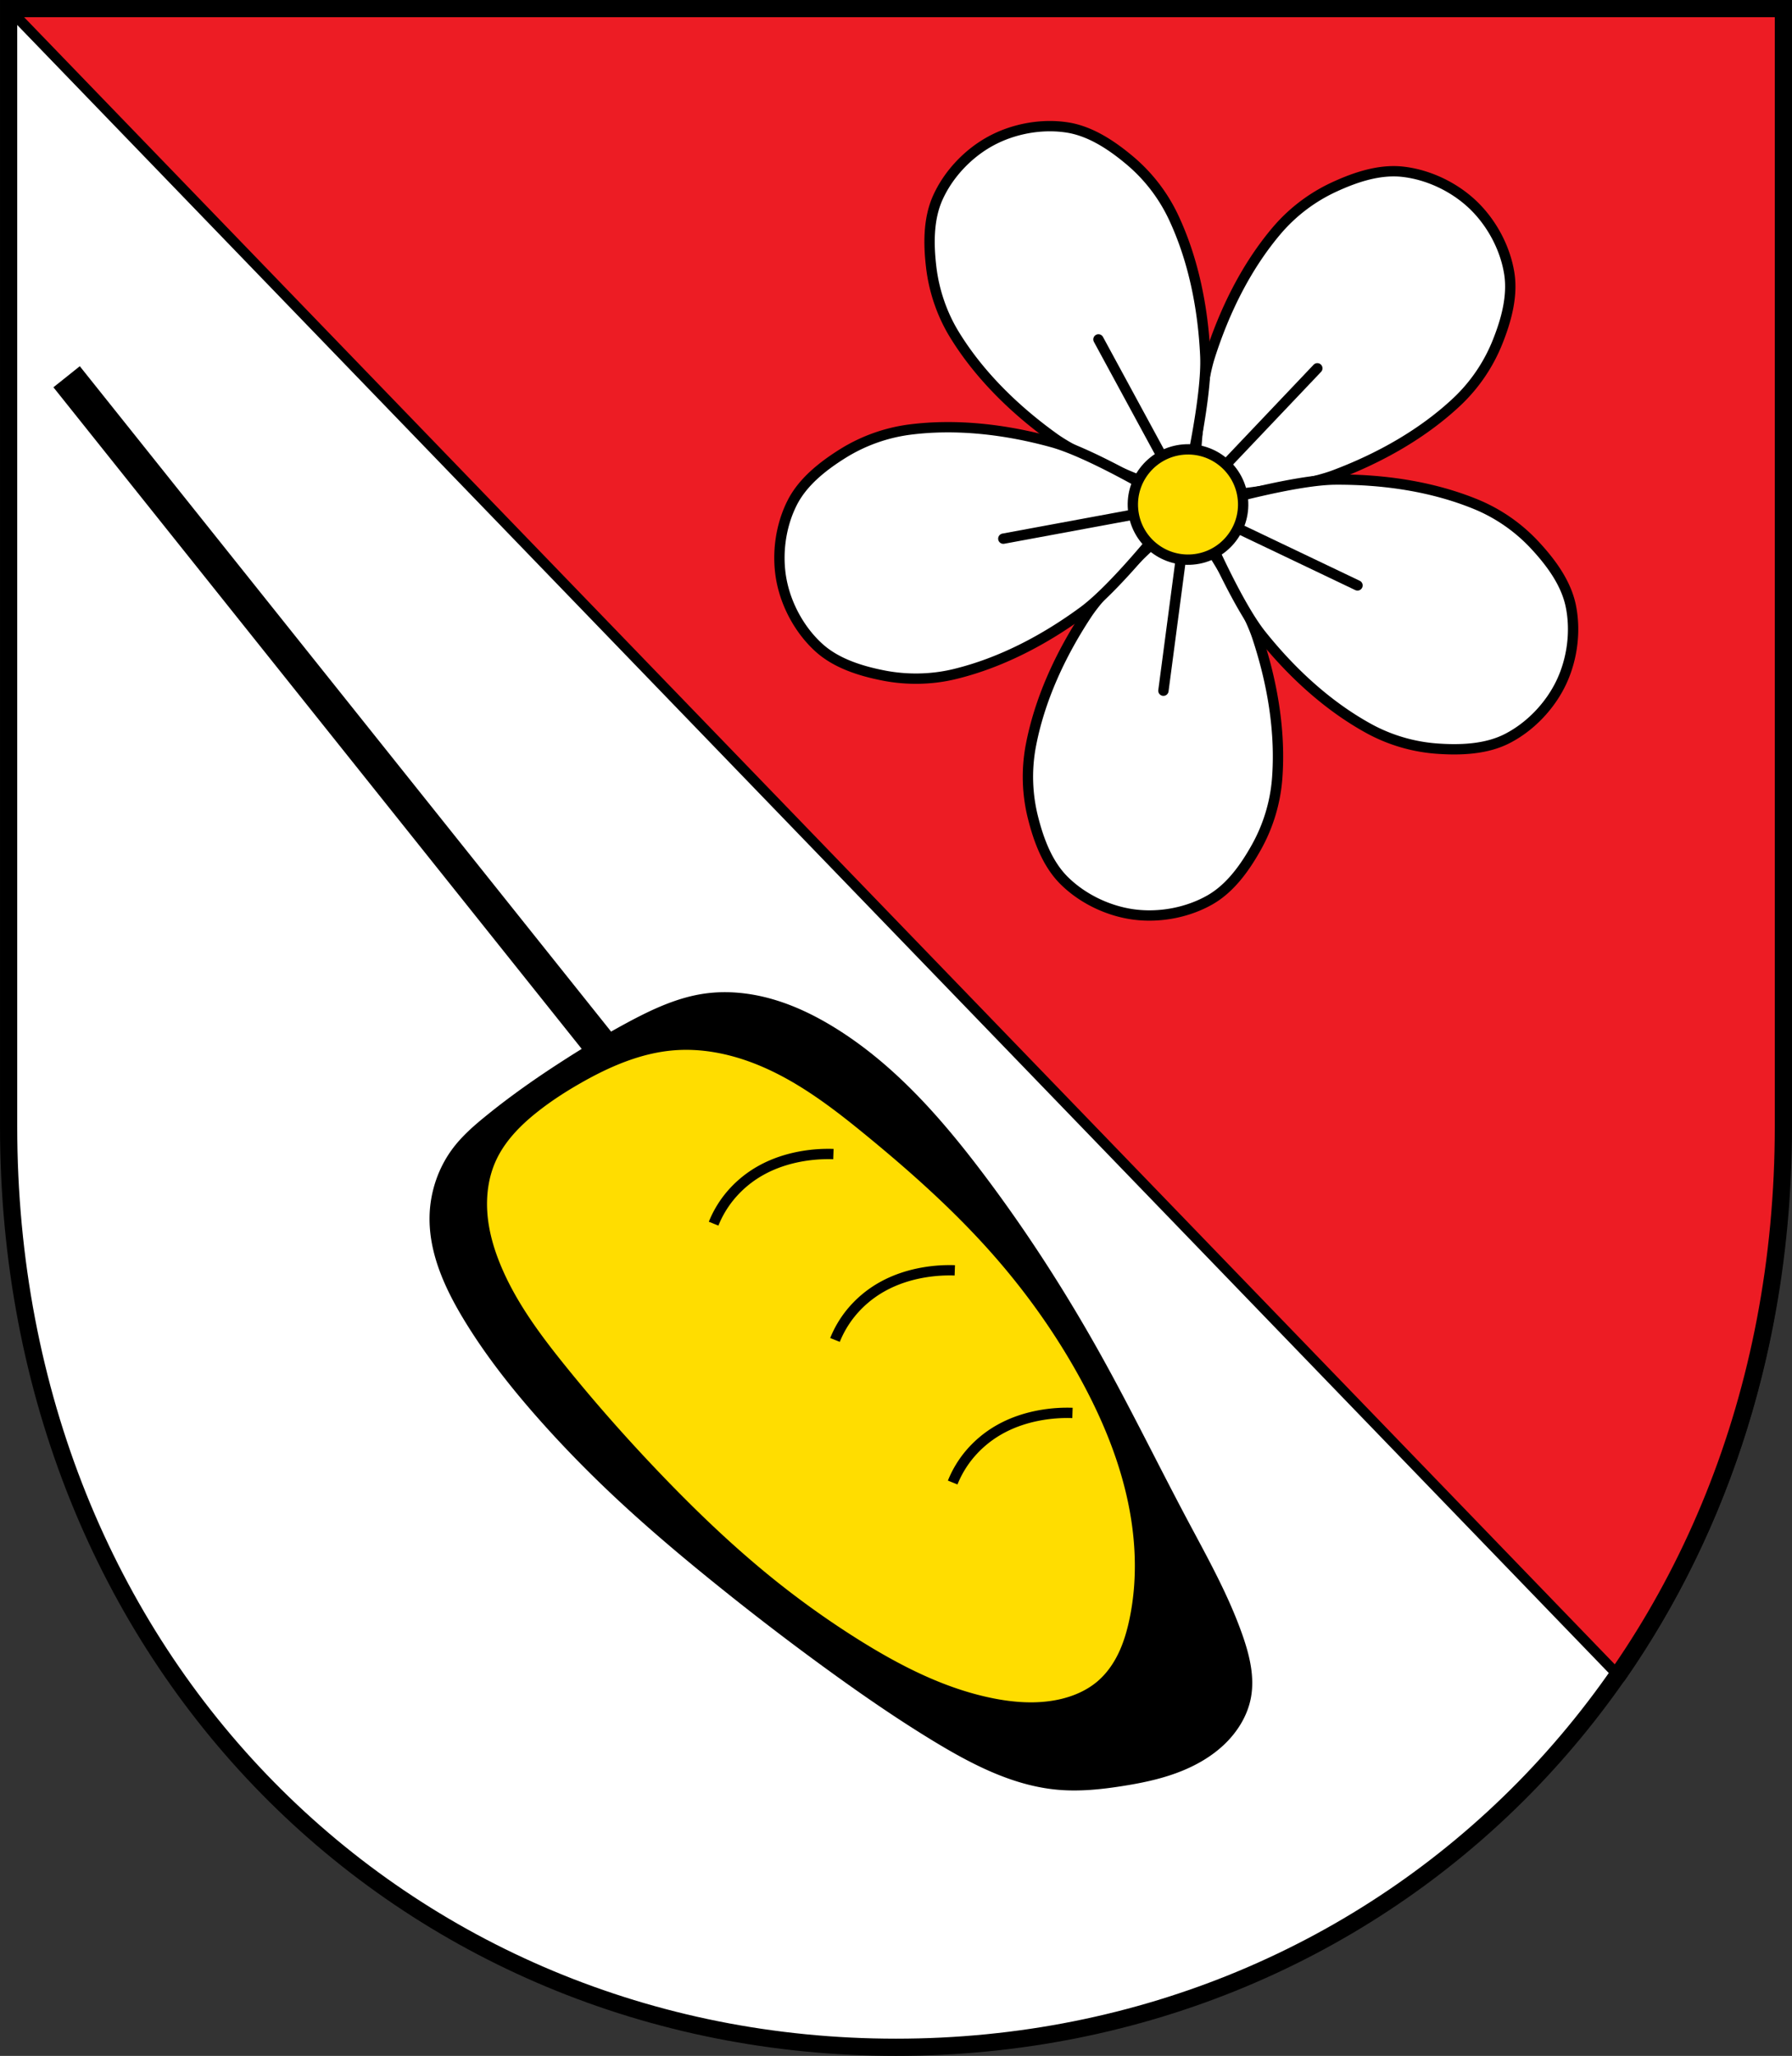
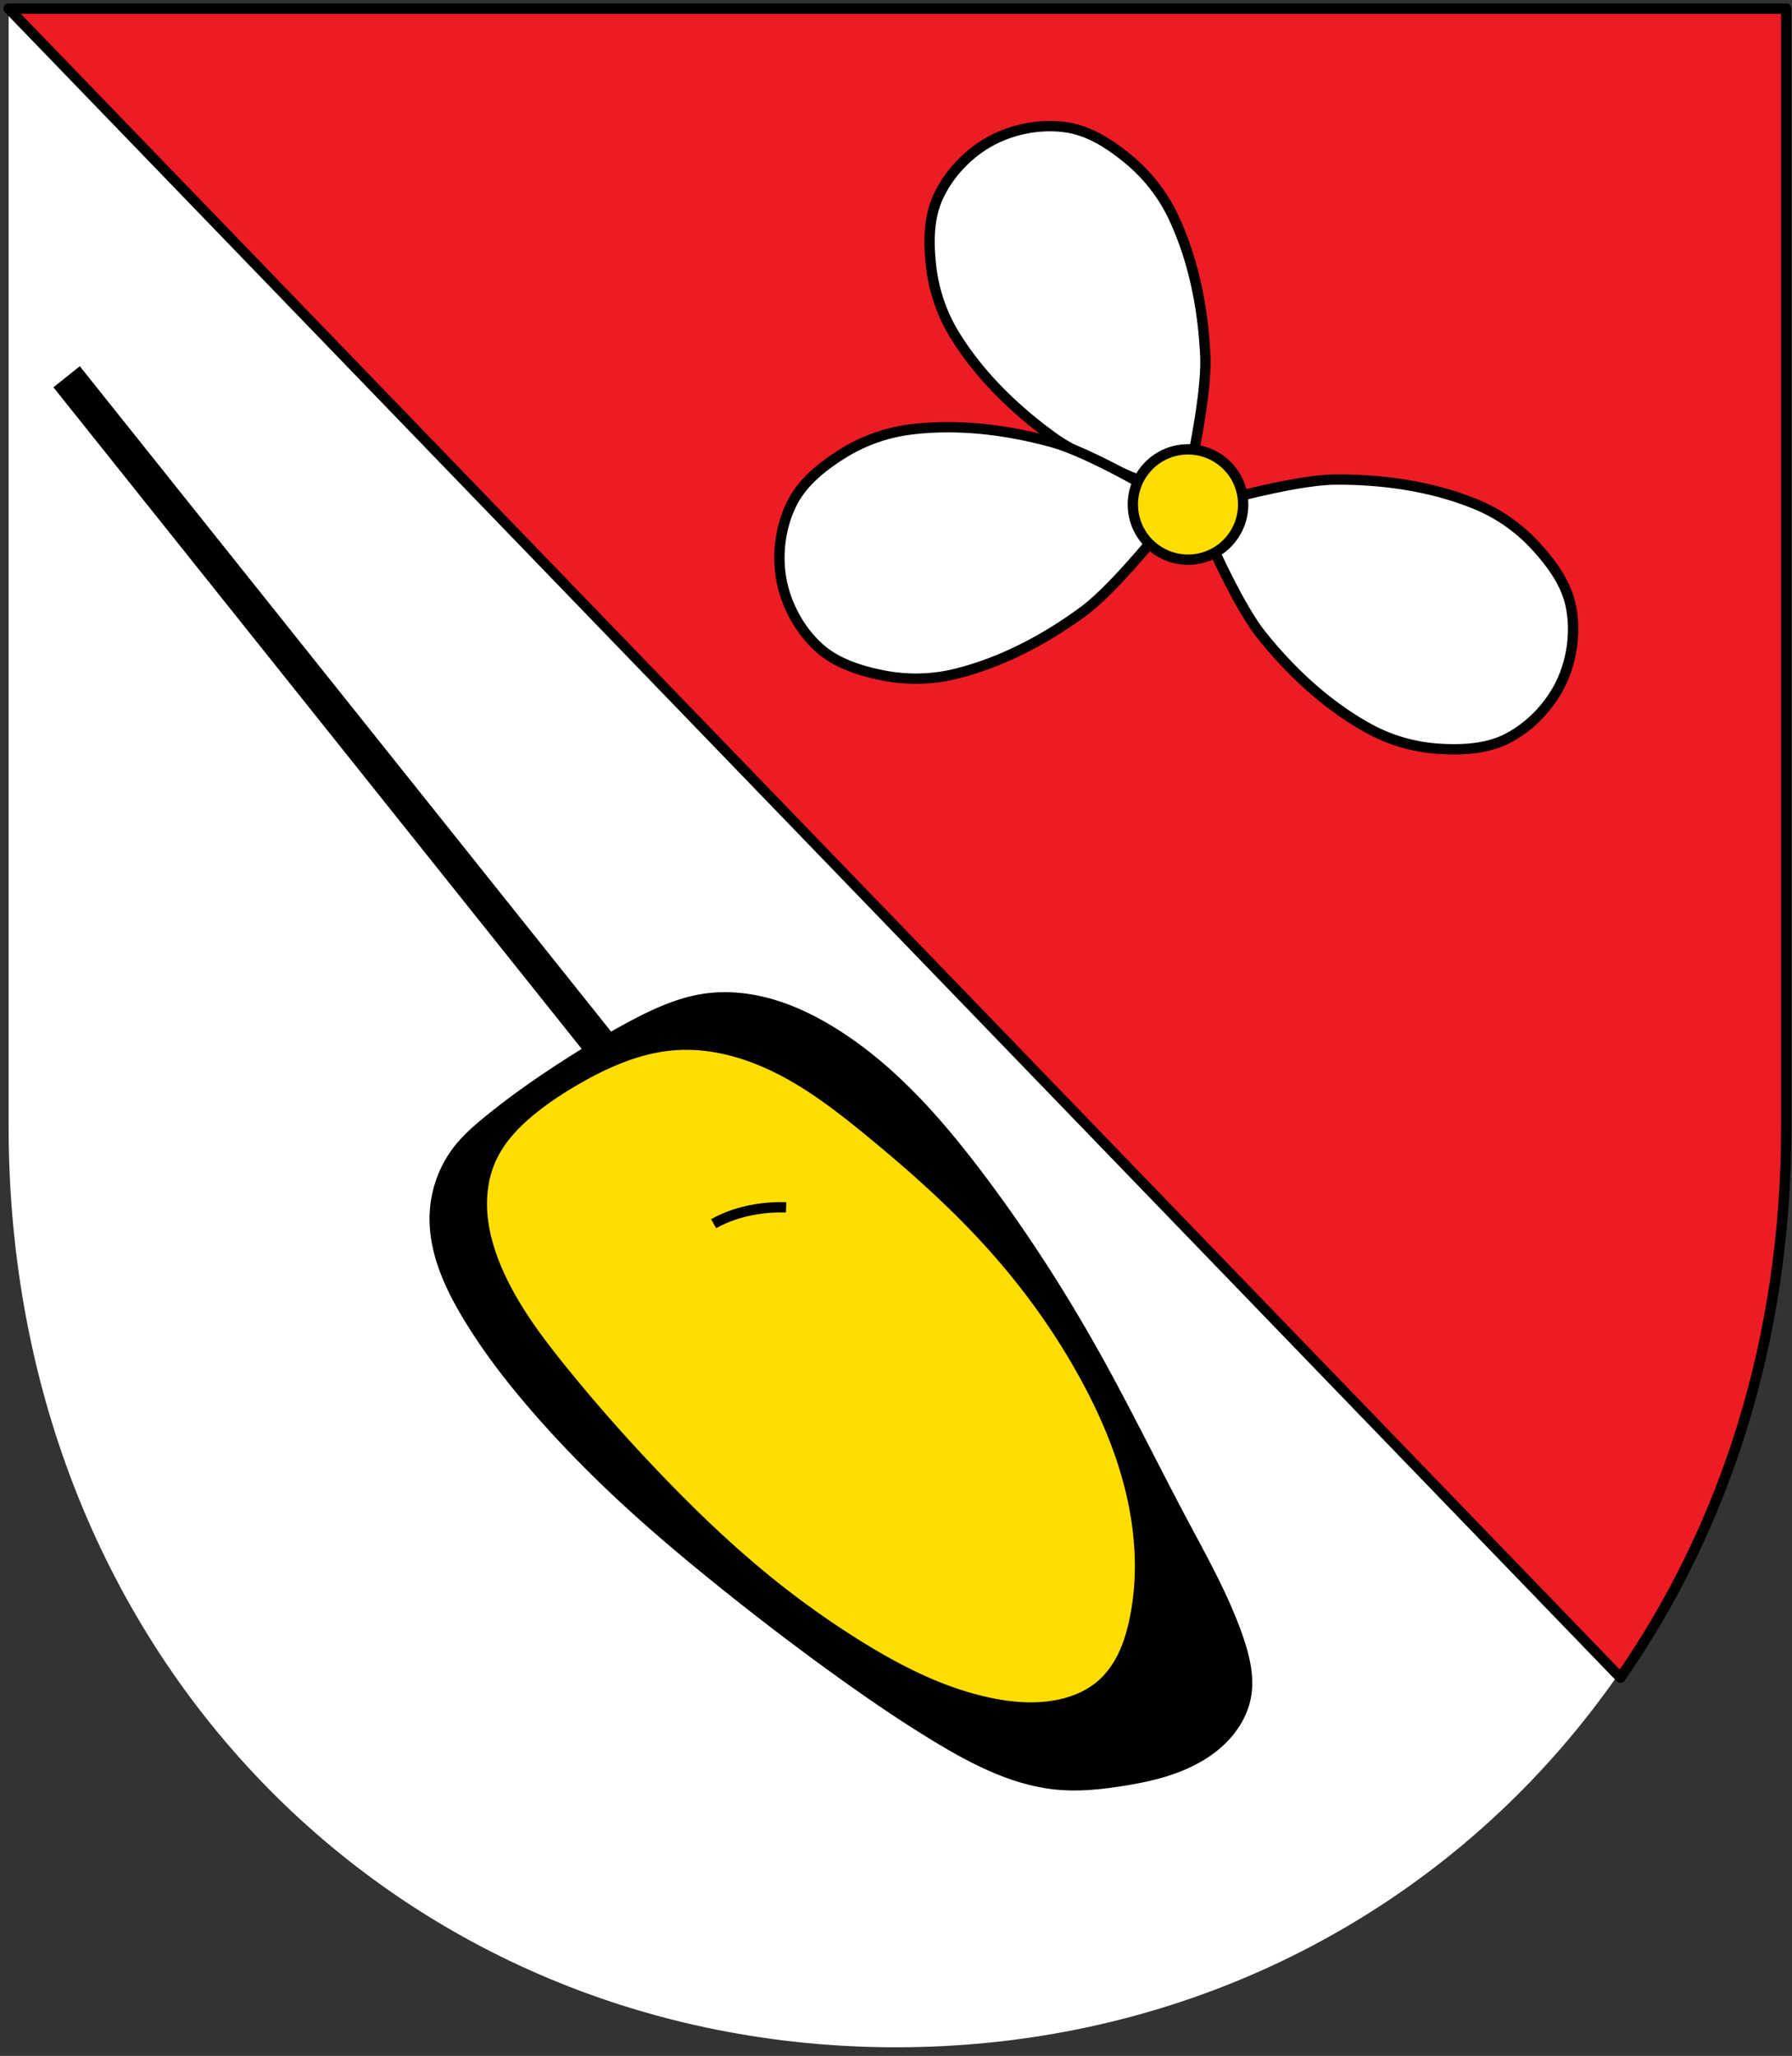
<svg xmlns="http://www.w3.org/2000/svg" width="520.664" height="597.275" viewBox="0 0 137.759 158.029">
  <rect x="0" y="0" width="137.759" height="158.029" fill="#333333" stroke="none" />
  <g transform="translate(13.382 169.493)">
    <path d="M-12.72-168.832v85.913c0 41.282 30.424 70.793 68.217 70.793s68.219-29.51 68.219-70.793v-85.913z" style="opacity:1;fill:#fff;fill-opacity:1;fill-rule:evenodd;stroke:none;stroke-width:1.323;stroke-linecap:round;stroke-linejoin:miter;stroke-miterlimit:4;stroke-dasharray:none;stroke-opacity:0;paint-order:fill markers stroke" />
    <path d="m2.5 2.5 467.566 484.113c30.291-43.53 48.098-98.02 48.098-159.404V2.5H2.5z" style="fill:#ed1c24;fill-opacity:1;stroke:#000;stroke-width:3;stroke-linecap:butt;stroke-linejoin:round;stroke-miterlimit:4;stroke-dasharray:none;stroke-opacity:1" transform="matrix(.265 0 0 .265 -13.382 -169.493)" />
-     <path d="m76.498-129.07-.01.197s-4.655 4.07-6.334 6.62c-2.022 3.074-3.634 6.546-4.307 10.163a12.883 12.883 0 0 0 .178 5.429c.438 1.748 1.115 3.576 2.392 4.847 1.411 1.404 3.395 2.355 5.367 2.615 1.973.26 4.136-.143 5.862-1.132 1.564-.896 2.692-2.487 3.568-4.06a12.883 12.883 0 0 0 1.581-5.197c.289-3.668-.366-7.44-1.522-10.933-.959-2.9-4.398-8.037-4.398-8.037l.04-.193-1.208-.16zM80.081-131.193l.125-.153s6.157-.556 9.015-1.633c3.443-1.298 6.787-3.16 9.458-5.69a12.883 12.883 0 0 0 3.047-4.497c.673-1.671 1.2-3.549.914-5.328-.317-1.964-1.362-3.9-2.805-5.27-1.443-1.37-3.43-2.315-5.408-2.53-1.792-.193-3.64.43-5.274 1.189a12.883 12.883 0 0 0-4.333 3.274c-2.39 2.798-4.077 6.234-5.195 9.74-.928 2.909-1.165 9.087-1.165 9.087l-.147.132.884.84z" style="fill:#fff;stroke:#000;stroke-width:.794;stroke-linecap:butt;stroke-linejoin:round;stroke-miterlimit:4;stroke-dasharray:none;stroke-opacity:1" />
    <path d="m78.15-132.893-.108-.166s1.374-6.028 1.233-9.078c-.17-3.676-.908-7.432-2.49-10.755a12.883 12.883 0 0 0-3.334-4.286c-1.382-1.157-3.005-2.239-4.785-2.516-1.966-.306-4.13.09-5.879 1.04-1.75.948-3.261 2.545-4.077 4.36-.738 1.645-.716 3.594-.5 5.383.217 1.798.83 3.59 1.776 5.133 1.922 3.138 4.669 5.804 7.657 7.95 2.48 1.782 8.282 3.917 8.282 3.917l.081.18 1.072-.581z" style="fill:#fff;stroke:#000;stroke-width:.794;stroke-linecap:butt;stroke-linejoin:round;stroke-miterlimit:4;stroke-dasharray:none;stroke-opacity:1" />
    <path d="m75.935-131.581-.191.05s-5.308-3.169-8.253-3.977c-3.548-.974-7.349-1.434-10.997-.956a12.883 12.883 0 0 0-5.108 1.847c-1.526.957-3.057 2.165-3.87 3.773-.9 1.775-1.19 3.955-.829 5.912.362 1.957 1.414 3.889 2.888 5.225 1.336 1.21 3.197 1.792 4.965 2.139 1.776.349 3.67.32 5.43-.102 3.578-.86 6.963-2.647 9.928-4.826 2.46-1.808 6.284-6.667 6.284-6.667l.196-.021-.222-1.199zM79.061-128.83l.184.072s2.432 5.683 4.339 8.068c2.298 2.874 5.102 5.48 8.335 7.238a12.883 12.883 0 0 0 5.218 1.507c1.797.124 3.746.045 5.349-.777 1.77-.908 3.288-2.5 4.145-4.296.858-1.796 1.142-3.977.735-5.925-.37-1.764-1.533-3.328-2.76-4.648a12.883 12.883 0 0 0-4.453-3.11c-3.4-1.408-7.188-1.95-10.868-1.93-3.054.016-9.002 1.7-9.002 1.7l-.172-.099-.525 1.1z" style="fill:#fff;stroke:#000;stroke-width:.794;stroke-linecap:butt;stroke-linejoin:round;stroke-miterlimit:4;stroke-dasharray:none;stroke-opacity:1" />
-     <path d="M-12.72-168.832v85.913c0 41.282 30.424 70.793 68.217 70.793s68.219-29.51 68.219-70.793v-85.913z" style="opacity:1;fill:none;fill-opacity:1;fill-rule:evenodd;stroke:#000;stroke-width:1.323;stroke-linecap:round;stroke-linejoin:miter;stroke-miterlimit:4;stroke-dasharray:none;stroke-opacity:1;paint-order:fill markers stroke" />
-     <path d="m77.707-128.91-1.652 12.51M79.197-132.032l8.69-9.151M77.078-132.312l-6.018-11.093M76.156-130.383l-12.409 2.296M79.586-129.93l11.389 5.437" style="fill:none;stroke:#000;stroke-width:.794;stroke-linecap:round;stroke-linejoin:miter;stroke-miterlimit:4;stroke-dasharray:none;stroke-opacity:1" />
    <circle cx="89.084" cy="-123.391" r="4.24" style="opacity:1;fill:#fd0;fill-opacity:1;fill-rule:evenodd;stroke:#000;stroke-width:.794;stroke-linecap:round;stroke-linejoin:round;stroke-miterlimit:4;stroke-dasharray:none;stroke-dashoffset:0;stroke-opacity:1;paint-order:normal" transform="rotate(-5.02)" />
    <path d="M79.942-114.97h2.595v67.098h-2.595z" style="opacity:1;fill:#000;fill-opacity:1;fill-rule:evenodd;stroke:none;stroke-width:.106;stroke-linecap:round;stroke-linejoin:miter;stroke-miterlimit:4;stroke-dasharray:none;stroke-dashoffset:0;stroke-opacity:1;paint-order:normal" transform="rotate(-38.61)" />
    <path d="M373.487-101.99c-2.44-.252-4.893-.406-7.347-.38-1.131.01-2.271.062-3.37.33-1.862.453-3.56 1.535-4.783 3.01-1.793 2.16-2.512 5.01-2.877 7.793-.422 3.223-.438 6.488-.268 9.734.13 2.472.369 4.938.703 7.392.525 3.855 1.287 7.675 2.14 11.472a210.707 210.707 0 0 0 2.71 10.77c.807 2.873 1.683 5.728 2.709 8.53 1.19 3.247 2.644 6.514 5.151 8.896 1.191 1.133 2.586 2.029 4.014 2.843 1.231.703 2.5 1.353 3.844 1.806 1.344.453 2.769.707 4.183.603 1.417-.105 2.83-.586 3.913-1.505 1.267-1.074 1.995-2.647 2.542-4.215 1.078-3.082 1.607-6.323 2.208-9.532.879-4.688 1.922-9.345 2.71-14.048.923-5.518 1.492-11.098 1.638-16.69.139-5.308-.123-10.72-1.906-15.721-.597-1.674-1.365-3.296-2.394-4.745-1.029-1.449-2.325-2.724-3.861-3.617-1.783-1.037-3.825-1.53-5.853-1.907a72.826 72.826 0 0 0-5.806-.819z" style="fill:#000;stroke:none;stroke-width:.265px;stroke-linecap:butt;stroke-linejoin:miter;stroke-opacity:1" transform="rotate(-38.61 221.716 395.444)" />
    <path d="M369.352-100.145c-1.625.005-3.289.217-4.735.96-1.228.63-2.25 1.623-3.023 2.767-.772 1.143-1.303 2.437-1.682 3.764-.838 2.932-.943 6.02-.929 9.07.018 3.77.212 7.541.557 11.297.308 3.342.736 6.676 1.393 9.967a68.44 68.44 0 0 0 2.631 9.565c1.23 3.453 2.783 6.847 5.138 9.657 1.095 1.306 2.376 2.488 3.9 3.25 1.007.503 2.126.817 3.25.774.898-.035 1.778-.295 2.586-.686.808-.392 1.548-.912 2.243-1.481 2.612-2.14 4.6-4.978 6.005-8.048 1.312-2.863 2.136-5.933 2.662-9.038.647-3.818.85-7.709.65-11.576-.227-4.399-.97-8.755-1.888-13.063-.719-3.372-1.568-6.776-3.312-9.75-1.043-1.779-2.412-3.39-4.117-4.55-2.132-1.452-4.694-2.142-7.243-2.538-1.352-.21-2.718-.345-4.086-.34z" style="fill:#fd0;stroke:none;stroke-width:.265px;stroke-linecap:butt;stroke-linejoin:miter;stroke-opacity:1;fill-opacity:1" transform="rotate(-38.61 221.716 395.444)" />
-     <path d="M376.425-72.171a8.068 8.068 0 0 1 2.177-.842 8.375 8.375 0 0 1 3.22-.087c1.132.188 2.22.602 3.222 1.161.68.38 1.323.828 1.915 1.335" style="fill:none;stroke:#000;stroke-width:.794;stroke-linecap:butt;stroke-linejoin:miter;stroke-miterlimit:4;stroke-dasharray:none;stroke-opacity:1" transform="rotate(-38.61 221.716 395.444)" />
-     <path d="M376.425-72.171a8.068 8.068 0 0 1 2.177-.842 8.375 8.375 0 0 1 3.22-.087c1.132.188 2.22.602 3.222 1.161.68.38 1.323.828 1.915 1.335" style="fill:none;stroke:#000;stroke-width:.794;stroke-linecap:butt;stroke-linejoin:miter;stroke-miterlimit:4;stroke-dasharray:none;stroke-opacity:1" transform="rotate(-38.61 241.883 388.011)" />
-     <path d="M376.425-72.171a8.068 8.068 0 0 1 2.177-.842 8.375 8.375 0 0 1 3.22-.087c1.132.188 2.22.602 3.222 1.161.68.38 1.323.828 1.915 1.335" style="fill:none;stroke:#000;stroke-width:.794;stroke-linecap:butt;stroke-linejoin:miter;stroke-miterlimit:4;stroke-dasharray:none;stroke-opacity:1" transform="rotate(-38.61 204.293 404.295)" />
+     <path d="M376.425-72.171c1.132.188 2.22.602 3.222 1.161.68.38 1.323.828 1.915 1.335" style="fill:none;stroke:#000;stroke-width:.794;stroke-linecap:butt;stroke-linejoin:miter;stroke-miterlimit:4;stroke-dasharray:none;stroke-opacity:1" transform="rotate(-38.61 204.293 404.295)" />
  </g>
</svg>